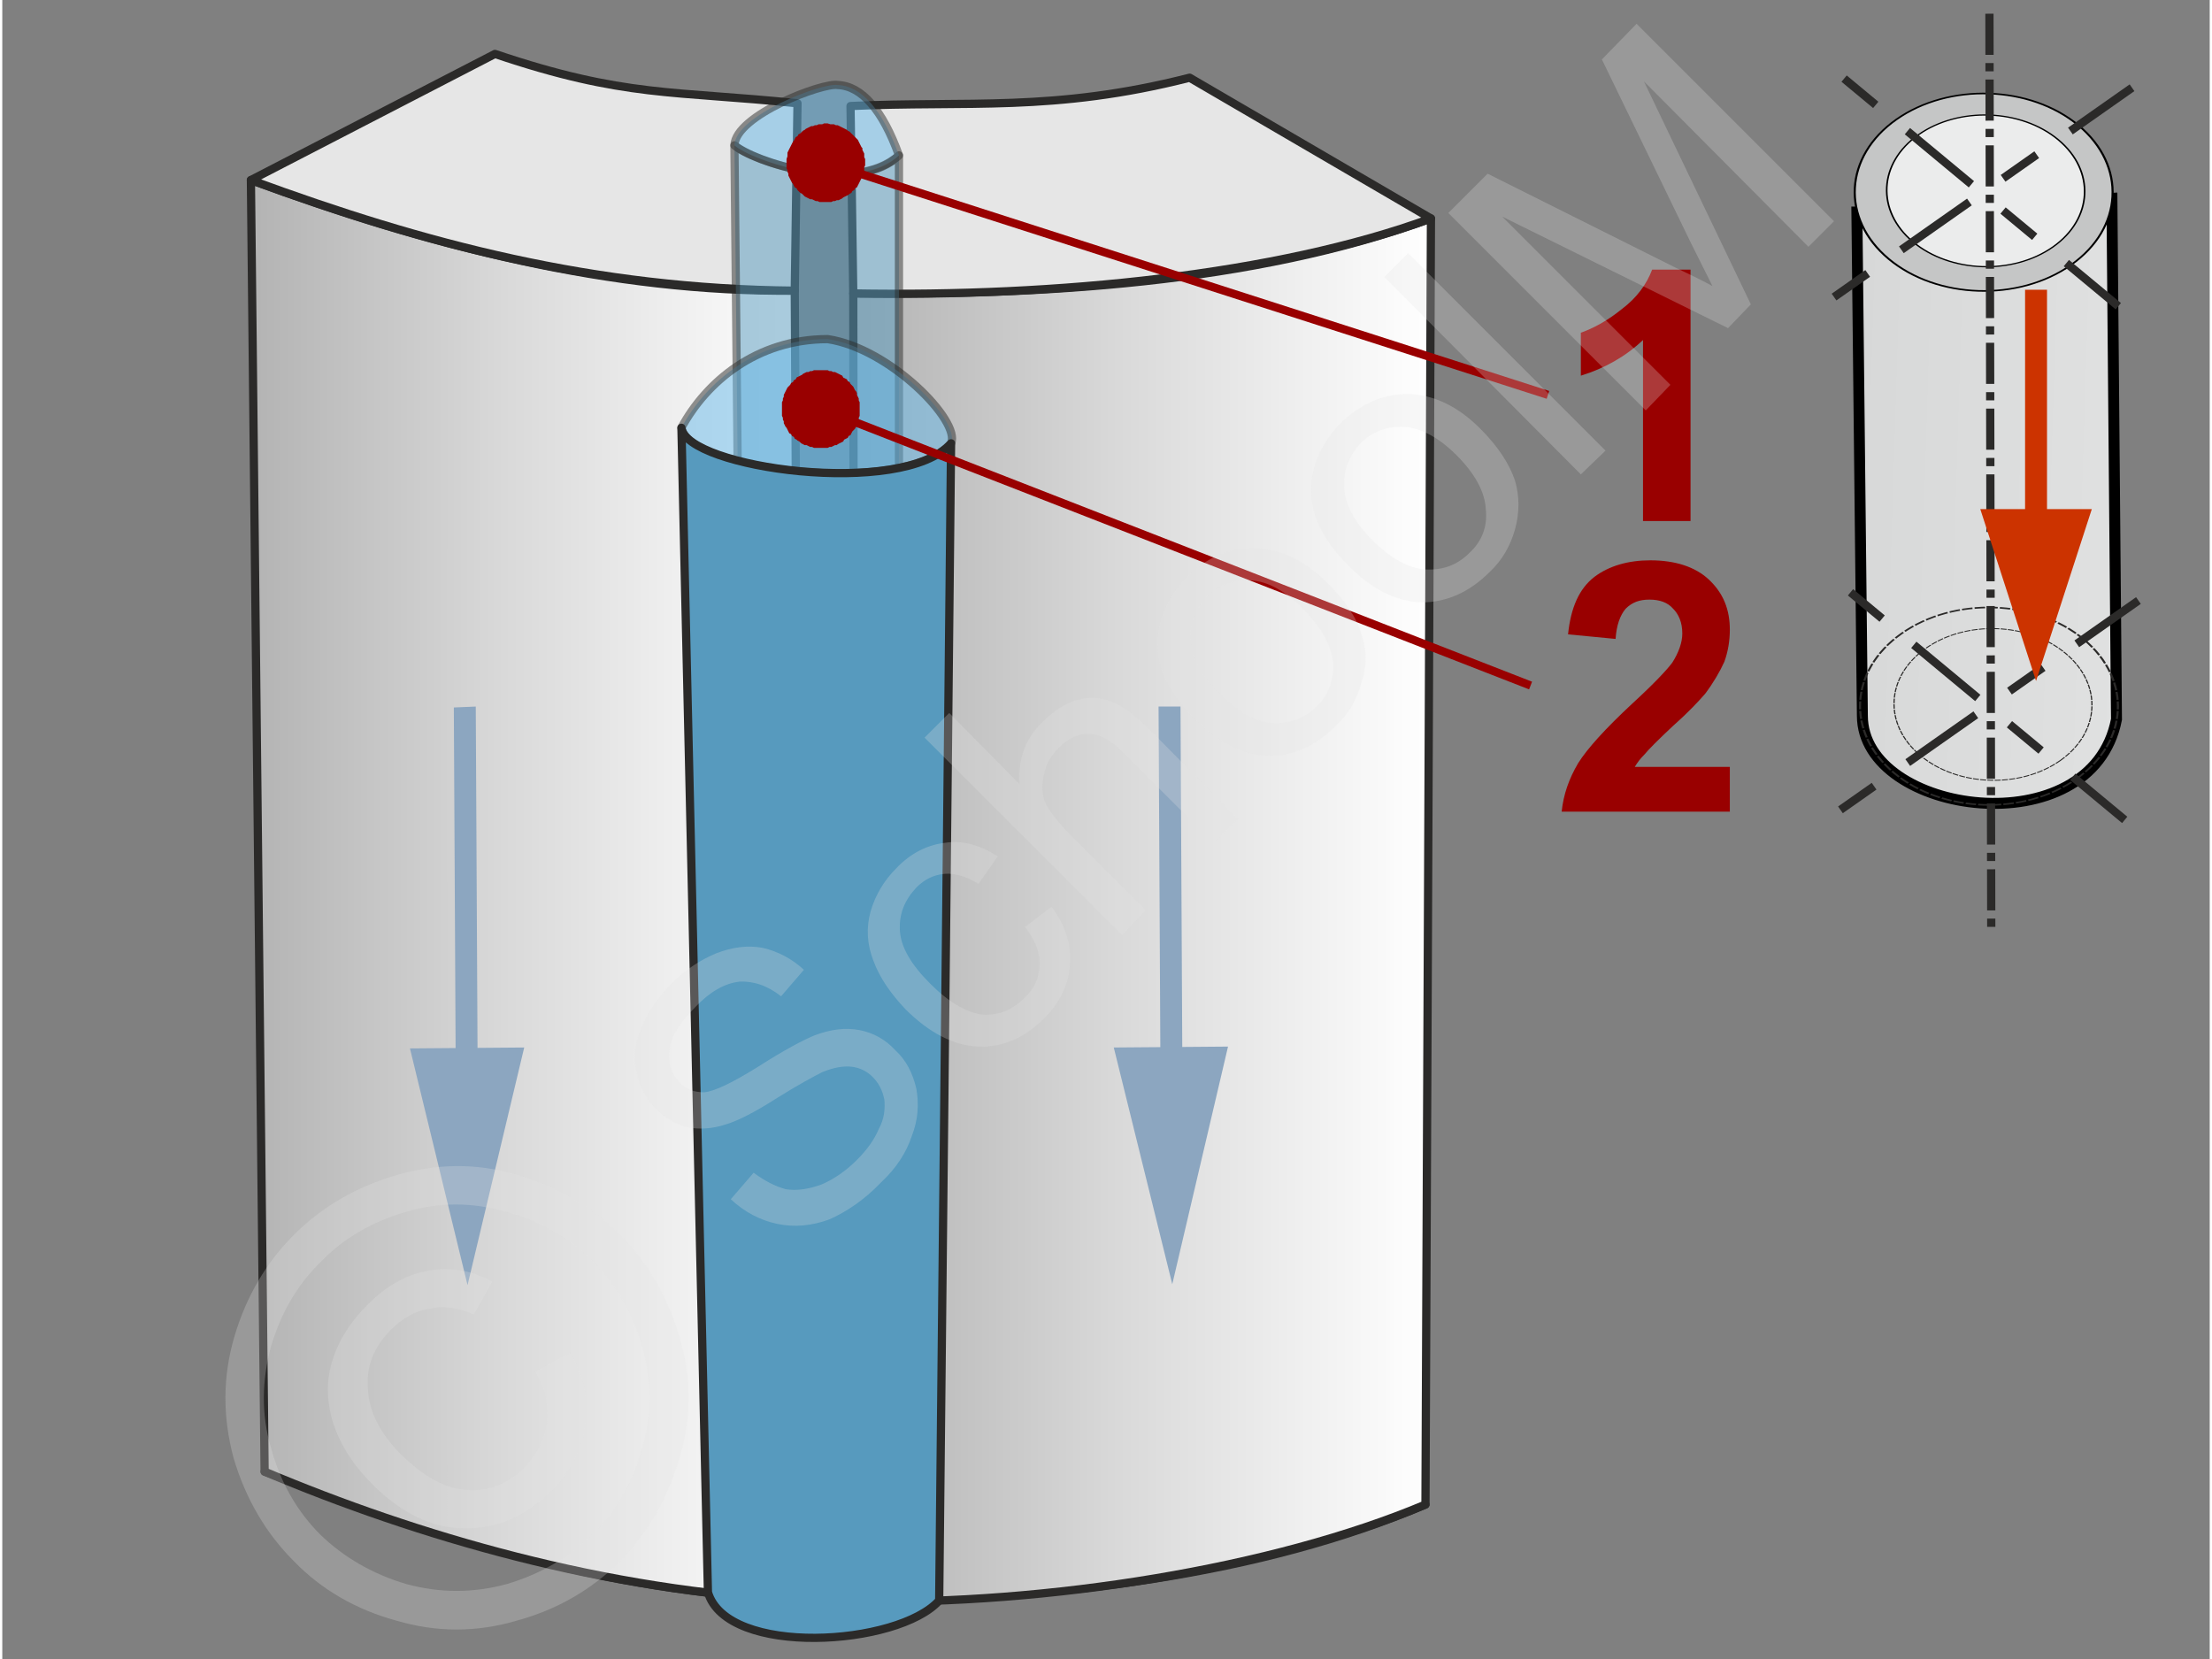
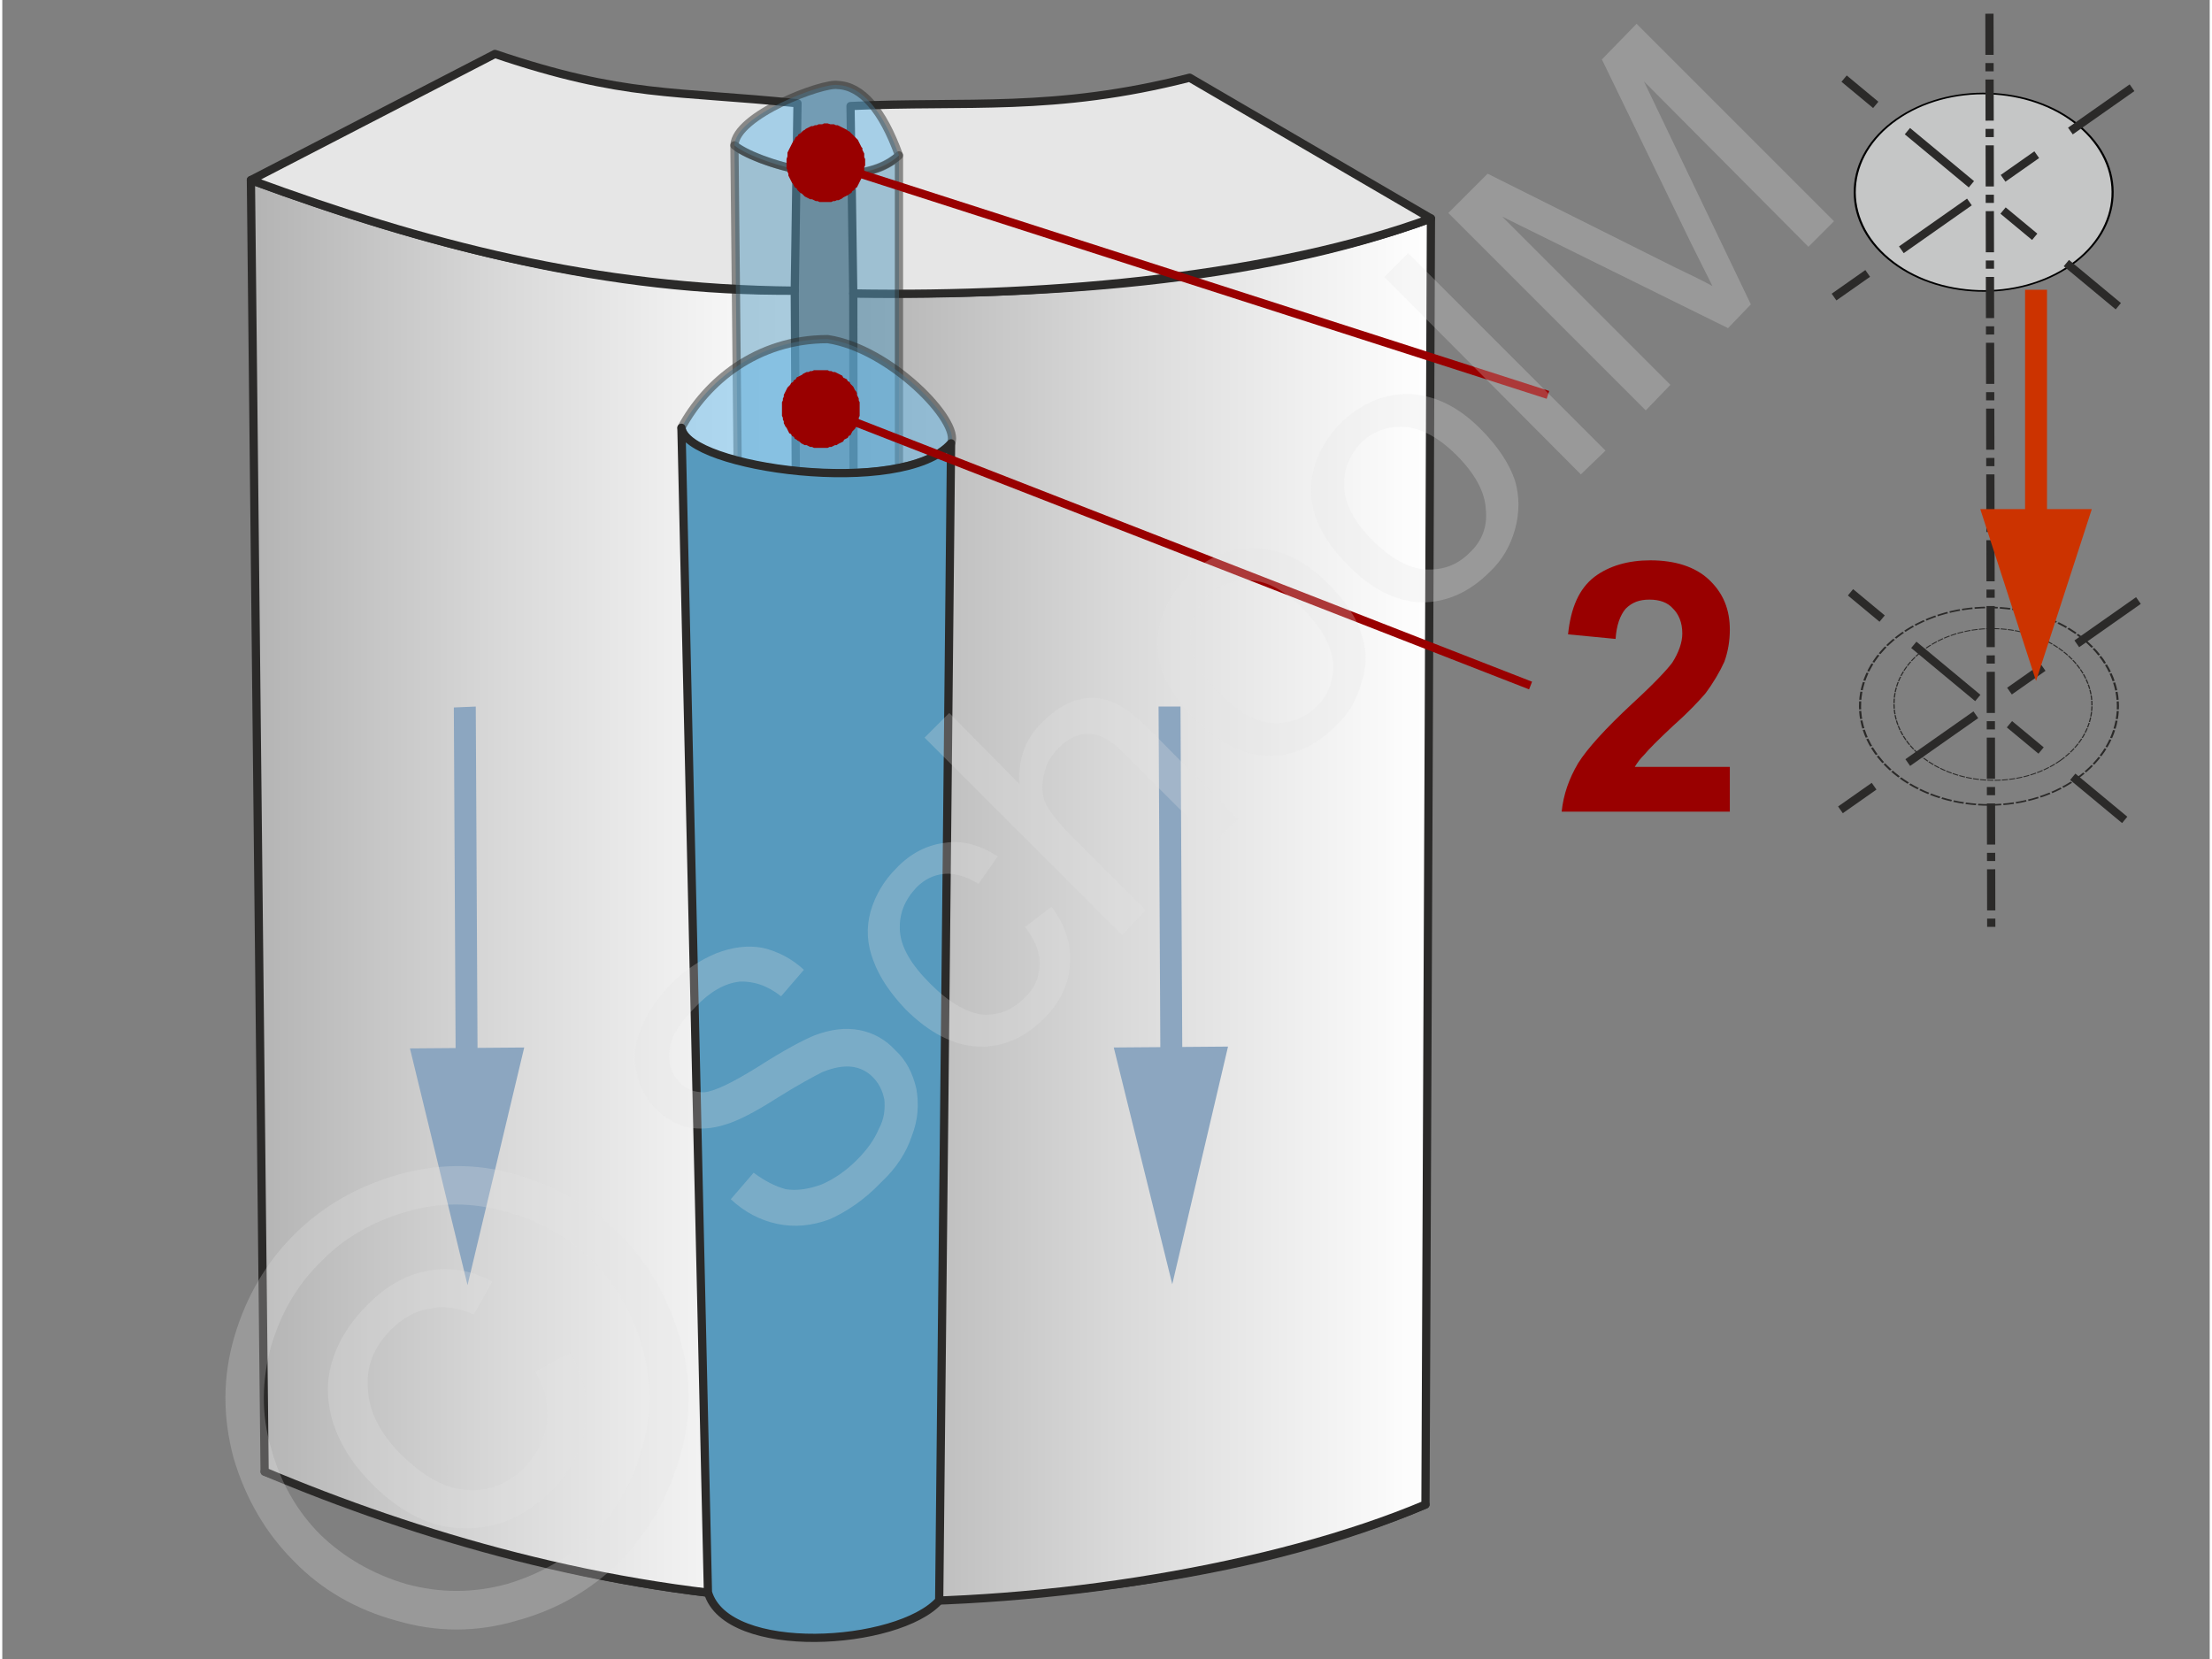
<svg xmlns="http://www.w3.org/2000/svg" xmlns:xlink="http://www.w3.org/1999/xlink" width="240px" height="180px" style="shape-rendering:geometricPrecision;text-rendering:geometricPrecision;image-rendering:optimizeQuality;fill-rule:evenodd;clip-rule:evenodd" viewBox="0 0 24.15 18.15">
  <rect x="0" y="0" width="24.15" height="18.15" fill="#808080" stroke="none" />
  <defs>
    <linearGradient id="id0" gradientUnits="userSpaceOnUse" x1="9.31" y1="9.96" x2="15.63" y2="9.96">
      <stop offset="0" style="stop-opacity:1;stop-color:#b3b3b3" />
      <stop offset="0.459" style="stop-opacity:1;stop-color:#d9d9d9" />
      <stop offset="1" style="stop-opacity:1;stop-color:white" />
    </linearGradient>
    <linearGradient id="id1" gradientUnits="userSpaceOnUse" xlink:href="#id0" x1="2.72" y1="9.74" x2="8.75" y2="9.74" />
    <linearGradient id="id2" gradientUnits="userSpaceOnUse" x1="16.51" y1="5.06" x2="27.06" y2="5.39">
      <stop offset="0" style="stop-opacity:1;stop-color:#c5c6c6" />
      <stop offset="0.38" style="stop-opacity:1;stop-color:#d8d9d9" />
      <stop offset="1" style="stop-opacity:1;stop-color:#ebecec" />
    </linearGradient>
  </defs>
  <g id="Ebene_x0020_1">
    <g id="_1269294496">
      <g>
        <path d="M8.74 15.43c-1.35,-0.15 -1.9,-0.19 -3.33,-0.67l-2.54 1.34c1.85,0.71 3.68,1.31 5.88,1.41l-0.01 -2.08z" style="fill:#ccc;stroke:#2b2a29;stroke-width:.09;stroke-linejoin:round;stroke-miterlimit:22.926" />
        <path d="M9.32 15.45c1.34,-0.06 2.31,0.02 3.74,-0.45l2.51 1.46c-1.81,0.77 -4.01,1.04 -6.24,1.06l-0.01 -2.07z" style="fill:#ccc;stroke:#2b2a29;stroke-width:.09;stroke-linejoin:round;stroke-miterlimit:22.926" />
        <path d="M15.63 2.39c-1.96,0.72 -4.31,0.84 -6.32,0.82l0.02 14.31c2.1,0.04 4.58,-0.36 6.24,-1.06l0.06 -14.07z" style="fill:url(#id0);stroke:#2b2a29;stroke-width:.09;stroke-linejoin:round;stroke-miterlimit:22.926" />
        <path d="M2.72 1.97c1.96,0.72 3.94,1.23 5.95,1.21l0.08 14.33c-2.16,-0.1 -4.22,-0.71 -5.88,-1.41l-0.15 -14.13z" style="fill:url(#id1);stroke:#2b2a29;stroke-width:.09;stroke-linejoin:round;stroke-miterlimit:22.926" />
        <path d="M8.7 1.13c-1.35,-0.14 -1.89,-0.06 -3.31,-0.54l-2.67 1.38c1.9,0.7 3.75,1.19 5.95,1.21l0.03 -2.05z" style="fill:#e6e6e6;stroke:#2b2a29;stroke-width:.09;stroke-linejoin:round;stroke-miterlimit:22.926" />
        <path d="M9.28 1.16c1.27,-0.06 2.22,0.07 3.71,-0.31l2.64 1.54c-1.69,0.62 -4.1,0.86 -6.32,0.82l-0.03 -2.05z" style="fill:#e6e6e6;stroke:#2b2a29;stroke-width:.09;stroke-linejoin:round;stroke-miterlimit:22.926" />
        <g>
          <path d="M4.96 11.6l-0.02 -3.86 0.24 -0.01 0.02 3.87 -0.24 0zm0.13 2.46l-0.63 -2.59 1.25 -0.01 -0.62 2.6z" style="fill:#8ca6c0;fill-rule:nonzero" />
        </g>
        <g>
          <path d="M12.67 11.59l-0.02 -3.86 0.24 0 0.02 3.86 -0.24 0zm0.13 2.46l-0.64 -2.59 1.25 -0.01 -0.61 2.6z" style="fill:#8ca6c0;fill-rule:nonzero" />
        </g>
        <g id="_1891724240">
          <path d="M8.01 1.59c0.3,0.23 1.39,0.52 1.8,0.11l0 15.89c-0.36,0.32 -1.37,0.32 -1.64,-0.12l-0.16 -15.88z" style="fill:#579abe;fill-opacity:.502;stroke:#2b2a29;stroke-width:.09;stroke-linejoin:round;stroke-miterlimit:22.926;stroke-opacity:.502" />
          <path d="M8.01 1.59c0.19,0.17 1.31,0.55 1.8,0.11 -0.18,-0.5 -0.41,-0.76 -0.67,-0.77 -0.16,-0.03 -1.12,0.33 -1.13,0.66z" style="fill:#66b8e8;fill-opacity:.502;stroke:#2b2a29;stroke-width:.09;stroke-linejoin:round;stroke-miterlimit:22.926;stroke-opacity:.502" />
          <path d="M7.43 4.68c0.08,0.48 2.47,0.75 2.95,0.17 0.11,-0.24 -0.67,-1.04 -1.35,-1.14 -0.78,0 -1.33,0.47 -1.6,0.97z" style="fill:#66b8e8;fill-opacity:.502;stroke:#2b2a29;stroke-width:.09;stroke-linejoin:round;stroke-miterlimit:22.926;stroke-opacity:.502" />
          <path d="M7.43 4.68c0.05,0.44 2.42,0.77 2.95,0.17l-0.13 12.66c-0.45,0.5 -2.32,0.62 -2.53,-0.09l-0.29 -12.74z" style="fill:#579abe;stroke:#2b2a29;stroke-width:.09;stroke-linejoin:round;stroke-miterlimit:22.926" />
        </g>
-         <path d="M18.47 5.7l-0.52 0 0 -1.98c-0.19,0.18 -0.42,0.31 -0.68,0.39l0 -0.47c0.14,-0.05 0.29,-0.13 0.45,-0.26 0.16,-0.12 0.27,-0.27 0.33,-0.43l0.42 0 0 2.75z" style="fill:#900;fill-rule:nonzero" />
        <path d="M18.9 8.39l0 0.49 -1.84 0c0.02,-0.19 0.08,-0.36 0.18,-0.53 0.1,-0.16 0.3,-0.38 0.59,-0.65 0.24,-0.22 0.38,-0.37 0.44,-0.45 0.07,-0.11 0.11,-0.22 0.11,-0.32 0,-0.12 -0.04,-0.21 -0.1,-0.27 -0.06,-0.07 -0.15,-0.1 -0.26,-0.1 -0.11,0 -0.19,0.03 -0.26,0.1 -0.06,0.07 -0.1,0.18 -0.11,0.33l-0.52 -0.05c0.03,-0.29 0.12,-0.5 0.29,-0.63 0.16,-0.12 0.37,-0.18 0.61,-0.18 0.27,0 0.49,0.07 0.64,0.21 0.16,0.15 0.23,0.33 0.23,0.55 0,0.12 -0.02,0.24 -0.06,0.35 -0.05,0.11 -0.12,0.23 -0.21,0.35 -0.07,0.08 -0.18,0.2 -0.35,0.35 -0.16,0.15 -0.27,0.26 -0.31,0.31 -0.05,0.05 -0.08,0.09 -0.11,0.14l1.04 0z" style="fill:#900;fill-rule:nonzero" />
        <g>
          <line x1="16.91" y1="4.32" x2="9.01" y2="1.78" style="fill:none;fill-rule:nonzero;stroke:#900;stroke-width:.09;stroke-miterlimit:22.926" />
          <polygon id="1" points="8.88,2.19 8.88,2.19 8.86,2.18 8.84,2.18 8.82,2.17 8.8,2.16 8.78,2.15 8.76,2.13 8.75,2.12 8.73,2.11 8.71,2.09 8.7,2.08 8.69,2.06 8.67,2.05 8.66,2.03 8.65,2.01 8.64,2 8.63,1.98 8.62,1.96 8.61,1.94 8.6,1.92 8.6,1.9 8.59,1.88 8.59,1.86 8.58,1.84 8.58,1.82 8.58,1.8 8.58,1.78 8.58,1.76 8.58,1.74 8.59,1.71 8.59,1.69 8.59,1.67 8.6,1.65 8.6,1.65 8.61,1.63 8.62,1.61 8.63,1.59 8.64,1.57 8.65,1.55 8.66,1.54 8.67,1.52 8.68,1.5 8.7,1.49 8.71,1.47 8.73,1.46 8.74,1.45 8.76,1.43 8.78,1.42 8.79,1.41 8.81,1.4 8.83,1.39 8.85,1.38 8.87,1.38 8.89,1.37 8.91,1.37 8.93,1.36 8.95,1.36 8.97,1.36 8.99,1.35 9.01,1.35 9.03,1.35 9.06,1.36 9.08,1.36 9.1,1.36 9.12,1.37 9.14,1.37 9.14,1.37 9.16,1.38 9.18,1.39 9.2,1.4 9.22,1.41 9.24,1.42 9.25,1.43 9.27,1.44 9.29,1.46 9.3,1.47 9.32,1.49 9.33,1.5 9.35,1.52 9.36,1.53 9.37,1.55 9.38,1.57 9.39,1.59 9.4,1.61 9.41,1.62 9.41,1.64 9.42,1.66 9.43,1.68 9.43,1.7 9.43,1.72 9.44,1.74 9.44,1.77 9.44,1.79 9.44,1.81 9.43,1.83 9.43,1.85 9.43,1.87 9.42,1.89 9.42,1.91 9.42,1.91 9.41,1.93 9.4,1.95 9.39,1.97 9.38,1.99 9.37,2.01 9.36,2.03 9.35,2.05 9.33,2.06 9.32,2.08 9.3,2.09 9.29,2.11 9.27,2.12 9.26,2.13 9.24,2.14 9.22,2.15 9.2,2.16 9.19,2.17 9.17,2.18 9.15,2.19 9.13,2.19 9.11,2.2 9.09,2.2 9.07,2.21 9.05,2.21 9.03,2.21 9,2.21 8.98,2.21 8.96,2.21 8.94,2.21 8.92,2.2 8.9,2.2" style="fill:#900" />
        </g>
        <g>
          <line x1="16.72" y1="7.5" x2="8.95" y2="4.47" style="fill:none;fill-rule:nonzero;stroke:#900;stroke-width:.09;stroke-miterlimit:22.926" />
          <polygon id="1" points="8.8,4.87 8.8,4.87 8.78,4.87 8.76,4.86 8.74,4.85 8.72,4.83 8.7,4.82 8.69,4.81 8.67,4.8 8.66,4.78 8.64,4.77 8.63,4.75 8.61,4.74 8.6,4.72 8.59,4.7 8.58,4.68 8.57,4.67 8.56,4.65 8.55,4.63 8.55,4.61 8.54,4.59 8.54,4.57 8.53,4.55 8.53,4.53 8.53,4.51 8.53,4.49 8.53,4.47 8.53,4.44 8.53,4.42 8.53,4.4 8.54,4.38 8.54,4.36 8.55,4.34 8.55,4.32 8.55,4.32 8.56,4.3 8.57,4.28 8.58,4.26 8.59,4.24 8.61,4.22 8.62,4.21 8.63,4.19 8.65,4.18 8.66,4.16 8.68,4.15 8.69,4.13 8.71,4.12 8.73,4.11 8.75,4.1 8.76,4.09 8.78,4.08 8.8,4.07 8.82,4.07 8.84,4.06 8.86,4.06 8.88,4.05 8.9,4.05 8.92,4.05 8.94,4.05 8.96,4.05 8.98,4.05 9.01,4.05 9.03,4.05 9.05,4.06 9.07,4.06 9.09,4.07 9.11,4.07 9.11,4.07 9.13,4.08 9.15,4.09 9.17,4.1 9.19,4.11 9.2,4.13 9.22,4.14 9.24,4.15 9.25,4.17 9.27,4.18 9.28,4.2 9.29,4.21 9.31,4.23 9.32,4.25 9.33,4.27 9.34,4.28 9.35,4.3 9.35,4.32 9.36,4.34 9.37,4.36 9.37,4.38 9.38,4.4 9.38,4.42 9.38,4.44 9.38,4.46 9.38,4.48 9.38,4.5 9.38,4.53 9.38,4.55 9.37,4.57 9.37,4.59 9.36,4.61 9.35,4.63 9.35,4.63 9.35,4.65 9.34,4.67 9.33,4.69 9.31,4.71 9.3,4.72 9.29,4.74 9.28,4.76 9.26,4.77 9.25,4.79 9.23,4.8 9.21,4.81 9.2,4.83 9.18,4.84 9.16,4.85 9.14,4.86 9.13,4.87 9.11,4.87 9.09,4.88 9.07,4.89 9.05,4.89 9.03,4.9 9.01,4.9 8.99,4.9 8.97,4.9 8.94,4.9 8.92,4.9 8.9,4.9 8.88,4.9 8.86,4.89 8.84,4.89 8.82,4.88" style="fill:#900" />
        </g>
      </g>
      <polygon points="0,0 24.15,0 24.15,18.15 0,18.15" style="fill:none" />
      <g>
        <path d="M7.97 13.12l0.25 -0.29c0.12,0.09 0.24,0.15 0.35,0.18 0.12,0.02 0.25,0 0.39,-0.05 0.14,-0.06 0.27,-0.15 0.39,-0.27 0.11,-0.11 0.19,-0.22 0.24,-0.34 0.06,-0.11 0.07,-0.22 0.06,-0.32 -0.02,-0.1 -0.06,-0.18 -0.13,-0.25 -0.06,-0.06 -0.14,-0.1 -0.23,-0.11 -0.09,-0.01 -0.2,0.01 -0.32,0.06 -0.08,0.04 -0.25,0.13 -0.49,0.28 -0.25,0.16 -0.43,0.25 -0.56,0.29 -0.15,0.05 -0.3,0.06 -0.43,0.03 -0.13,-0.03 -0.24,-0.1 -0.34,-0.2 -0.11,-0.11 -0.18,-0.24 -0.21,-0.4 -0.04,-0.15 -0.02,-0.32 0.05,-0.48 0.07,-0.17 0.18,-0.33 0.32,-0.48 0.16,-0.16 0.33,-0.27 0.5,-0.34 0.18,-0.07 0.35,-0.09 0.51,-0.06 0.17,0.04 0.32,0.12 0.45,0.24l-0.25 0.29c-0.15,-0.12 -0.31,-0.17 -0.46,-0.16 -0.16,0.02 -0.32,0.11 -0.48,0.28 -0.17,0.17 -0.27,0.33 -0.28,0.47 -0.02,0.14 0.02,0.26 0.11,0.35 0.07,0.08 0.16,0.11 0.27,0.11 0.11,-0.01 0.3,-0.1 0.59,-0.28 0.28,-0.18 0.49,-0.29 0.61,-0.34 0.18,-0.07 0.35,-0.09 0.5,-0.06 0.15,0.03 0.28,0.1 0.39,0.22 0.12,0.11 0.19,0.25 0.23,0.42 0.03,0.17 0.02,0.34 -0.05,0.52 -0.06,0.18 -0.17,0.35 -0.33,0.5 -0.19,0.2 -0.39,0.33 -0.57,0.41 -0.19,0.07 -0.38,0.09 -0.57,0.05 -0.19,-0.04 -0.36,-0.13 -0.51,-0.27zm3.22 -2.98l0.29 -0.22c0.15,0.2 0.22,0.42 0.2,0.63 -0.01,0.22 -0.11,0.42 -0.28,0.59 -0.21,0.21 -0.45,0.32 -0.72,0.31 -0.27,-0.01 -0.54,-0.15 -0.8,-0.41 -0.16,-0.17 -0.28,-0.34 -0.35,-0.53 -0.07,-0.18 -0.08,-0.36 -0.03,-0.54 0.05,-0.17 0.14,-0.33 0.28,-0.47 0.16,-0.17 0.35,-0.26 0.54,-0.28 0.19,-0.03 0.39,0.03 0.57,0.15l-0.21 0.3c-0.13,-0.08 -0.26,-0.12 -0.37,-0.11 -0.12,0.01 -0.22,0.06 -0.31,0.15 -0.13,0.14 -0.19,0.29 -0.18,0.47 0.01,0.18 0.12,0.37 0.33,0.58 0.21,0.21 0.4,0.32 0.58,0.34 0.17,0.01 0.32,-0.05 0.45,-0.18 0.11,-0.1 0.16,-0.22 0.17,-0.35 0.01,-0.14 -0.05,-0.28 -0.16,-0.43zm1.06 0.09l-2.16 -2.16 0.27 -0.27 0.77 0.78c-0.02,-0.27 0.06,-0.5 0.25,-0.68 0.12,-0.12 0.24,-0.2 0.37,-0.24 0.13,-0.04 0.26,-0.03 0.37,0.01 0.12,0.04 0.25,0.14 0.41,0.29l0.99 1 -0.27 0.26 -0.99 -0.99c-0.13,-0.13 -0.25,-0.2 -0.37,-0.2 -0.12,-0.01 -0.23,0.05 -0.33,0.15 -0.08,0.08 -0.14,0.17 -0.16,0.28 -0.03,0.11 -0.03,0.22 0.01,0.32 0.04,0.09 0.13,0.2 0.25,0.33l0.85 0.85 -0.26 0.27zm0.79 -2.37c-0.29,-0.29 -0.42,-0.58 -0.4,-0.88 0.02,-0.25 0.13,-0.47 0.32,-0.67 0.22,-0.21 0.46,-0.32 0.74,-0.31 0.28,0 0.54,0.13 0.79,0.37 0.2,0.2 0.33,0.39 0.38,0.57 0.06,0.17 0.06,0.35 0,0.53 -0.05,0.18 -0.14,0.34 -0.28,0.47 -0.22,0.22 -0.46,0.33 -0.74,0.33 -0.27,-0.01 -0.54,-0.14 -0.81,-0.41zm0.28 -0.27c0.2,0.2 0.39,0.31 0.58,0.32 0.18,0.01 0.34,-0.05 0.48,-0.18 0.13,-0.13 0.19,-0.29 0.18,-0.48 -0.02,-0.19 -0.13,-0.39 -0.33,-0.59 -0.19,-0.19 -0.38,-0.3 -0.57,-0.31 -0.19,-0.01 -0.35,0.05 -0.48,0.18 -0.13,0.14 -0.19,0.3 -0.18,0.48 0.01,0.19 0.12,0.38 0.32,0.58zm1.4 -1.41c-0.29,-0.29 -0.42,-0.58 -0.4,-0.88 0.02,-0.25 0.13,-0.47 0.32,-0.67 0.22,-0.21 0.46,-0.32 0.74,-0.32 0.28,0.01 0.54,0.13 0.79,0.38 0.2,0.2 0.32,0.39 0.38,0.57 0.05,0.17 0.05,0.35 0,0.53 -0.05,0.18 -0.14,0.34 -0.28,0.47 -0.22,0.22 -0.47,0.33 -0.74,0.33 -0.28,-0.01 -0.55,-0.14 -0.81,-0.41zm0.27 -0.27c0.2,0.2 0.4,0.31 0.58,0.32 0.19,0.01 0.35,-0.05 0.48,-0.18 0.14,-0.13 0.2,-0.29 0.18,-0.48 -0.01,-0.19 -0.12,-0.39 -0.32,-0.59 -0.19,-0.19 -0.39,-0.3 -0.57,-0.31 -0.19,-0.01 -0.35,0.05 -0.48,0.18 -0.13,0.14 -0.19,0.3 -0.18,0.48 0.01,0.19 0.11,0.38 0.31,0.58zm2.28 -0.72l-2.15 -2.16 0.26 -0.26 2.16 2.16 -0.27 0.26zm0.71 -0.7l-2.16 -2.16 0.43 -0.43 2.04 1.02c0.19,0.09 0.33,0.16 0.42,0.21 -0.05,-0.1 -0.13,-0.26 -0.23,-0.46l-0.98 -2.02 0.38 -0.39 2.16 2.16 -0.28 0.28 -1.8 -1.81 1.17 2.44 -0.25 0.26 -2.47 -1.22 1.84 1.84 -0.27 0.28z" style="fill:#e6e6e6;fill-rule:nonzero;fill-opacity:.251" />
        <path d="M3.19 13.51c0.3,-0.3 0.67,-0.52 1.11,-0.65 0.44,-0.13 0.88,-0.14 1.32,-0.01 0.45,0.13 0.83,0.35 1.14,0.66 0.3,0.3 0.52,0.68 0.65,1.12 0.13,0.44 0.13,0.88 0,1.32 -0.13,0.44 -0.35,0.82 -0.65,1.13 -0.31,0.31 -0.69,0.53 -1.13,0.65 -0.44,0.13 -0.88,0.13 -1.32,0 -0.44,-0.12 -0.82,-0.34 -1.12,-0.65 -0.31,-0.31 -0.53,-0.69 -0.66,-1.13 -0.12,-0.45 -0.12,-0.89 0.01,-1.33 0.13,-0.44 0.35,-0.81 0.65,-1.11zm0.3 0.29c-0.26,0.25 -0.44,0.56 -0.55,0.93 -0.1,0.37 -0.11,0.74 0,1.11 0.1,0.37 0.28,0.69 0.54,0.95 0.26,0.25 0.57,0.43 0.94,0.54 0.37,0.1 0.73,0.1 1.1,0 0.37,-0.11 0.68,-0.29 0.94,-0.55 0.26,-0.25 0.44,-0.57 0.54,-0.94 0.11,-0.37 0.11,-0.73 0,-1.1 -0.1,-0.37 -0.28,-0.68 -0.54,-0.94 -0.26,-0.26 -0.57,-0.44 -0.94,-0.54 -0.38,-0.11 -0.74,-0.11 -1.11,0 -0.37,0.11 -0.68,0.29 -0.92,0.54zm2.34 1.21l0.38 -0.21c0.15,0.25 0.21,0.51 0.17,0.78 -0.03,0.27 -0.16,0.52 -0.38,0.74 -0.28,0.27 -0.59,0.41 -0.95,0.4 -0.35,0 -0.69,-0.17 -1,-0.48 -0.21,-0.21 -0.35,-0.43 -0.43,-0.67 -0.07,-0.23 -0.08,-0.46 -0.01,-0.68 0.07,-0.23 0.2,-0.43 0.39,-0.62 0.21,-0.21 0.43,-0.33 0.67,-0.37 0.24,-0.04 0.47,0 0.69,0.12l-0.2 0.36c-0.17,-0.07 -0.33,-0.1 -0.49,-0.06 -0.15,0.02 -0.29,0.1 -0.42,0.23 -0.18,0.18 -0.27,0.39 -0.25,0.64 0.01,0.25 0.13,0.49 0.37,0.73 0.25,0.24 0.48,0.37 0.72,0.38 0.23,0.02 0.44,-0.07 0.62,-0.24 0.14,-0.15 0.22,-0.31 0.25,-0.5 0.02,-0.19 -0.02,-0.38 -0.13,-0.55z" style="fill:#e6e6e6;fill-rule:nonzero;fill-opacity:.251" />
      </g>
-       <path d="M20.29 2.32l2.79 -0.15 0.05 5.7c-0.27,1.4 -2.78,1.05 -2.78,-0.04l-0.06 -5.51z" style="fill:url(#id2);stroke:#000;stroke-width:.12;stroke-miterlimit:22.926" />
      <ellipse transform="matrix(0.126 0.105 0.145 -0.102 21.677 2.103)" rx="7.58" ry="7.16" style="fill:#c5c6c6;stroke:#000;stroke-width:.12;stroke-miterlimit:22.926" />
      <ellipse transform="matrix(0.126 0.105 0.145 -0.102 21.735 7.726)" rx="7.58" ry="7.16" style="fill:none;stroke:#2b2a29;stroke-width:.12;stroke-miterlimit:22.926;stroke-dasharray:.6 .12" />
-       <ellipse transform="matrix(0.097 0.081 0.111 -0.078 21.699 2.088)" rx="7.58" ry="7.16" style="fill:#ebecec;stroke:#000;stroke-width:.12;stroke-miterlimit:22.926" />
      <ellipse transform="matrix(0.097 0.081 0.111 -0.078 21.779 7.707)" rx="7.58" ry="7.16" style="fill:none;stroke:#2b2a29;stroke-width:.09;stroke-miterlimit:22.926;stroke-dasharray:.45 .09" />
      <line x1="21.74" y1="0.15" x2="21.76" y2="10.16" style="fill:none;stroke:#2b2a29;stroke-width:.09;stroke-miterlimit:22.926;stroke-dasharray:.45 .09 .09 .09" />
      <line x1="20.11" y1="8.86" x2="23.37" y2="6.57" style="fill:none;stroke:#2b2a29;stroke-width:.09;stroke-miterlimit:22.926;stroke-dasharray:.45 .45 .91 .45" />
      <line x1="20.22" y1="6.48" x2="23.22" y2="8.97" style="fill:none;stroke:#2b2a29;stroke-width:.09;stroke-miterlimit:22.926;stroke-dasharray:.45 .45 .91 .45" />
      <line x1="20.04" y1="3.25" x2="23.3" y2="0.96" style="fill:none;stroke:#2b2a29;stroke-width:.09;stroke-miterlimit:22.926;stroke-dasharray:.45 .45 .91 .45" />
      <line x1="20.15" y1="0.86" x2="23.15" y2="3.35" style="fill:none;stroke:#2b2a29;stroke-width:.09;stroke-miterlimit:22.926;stroke-dasharray:.45 .45 .91 .45" />
      <g>
        <path d="M22.13 5.57l0 -2.4 0.24 0 0 2.4 -0.24 0zm0.12 1.88l-0.61 -1.88 1.22 0 -0.61 1.88z" style="fill:#c30;fill-rule:nonzero" />
      </g>
    </g>
  </g>
</svg>